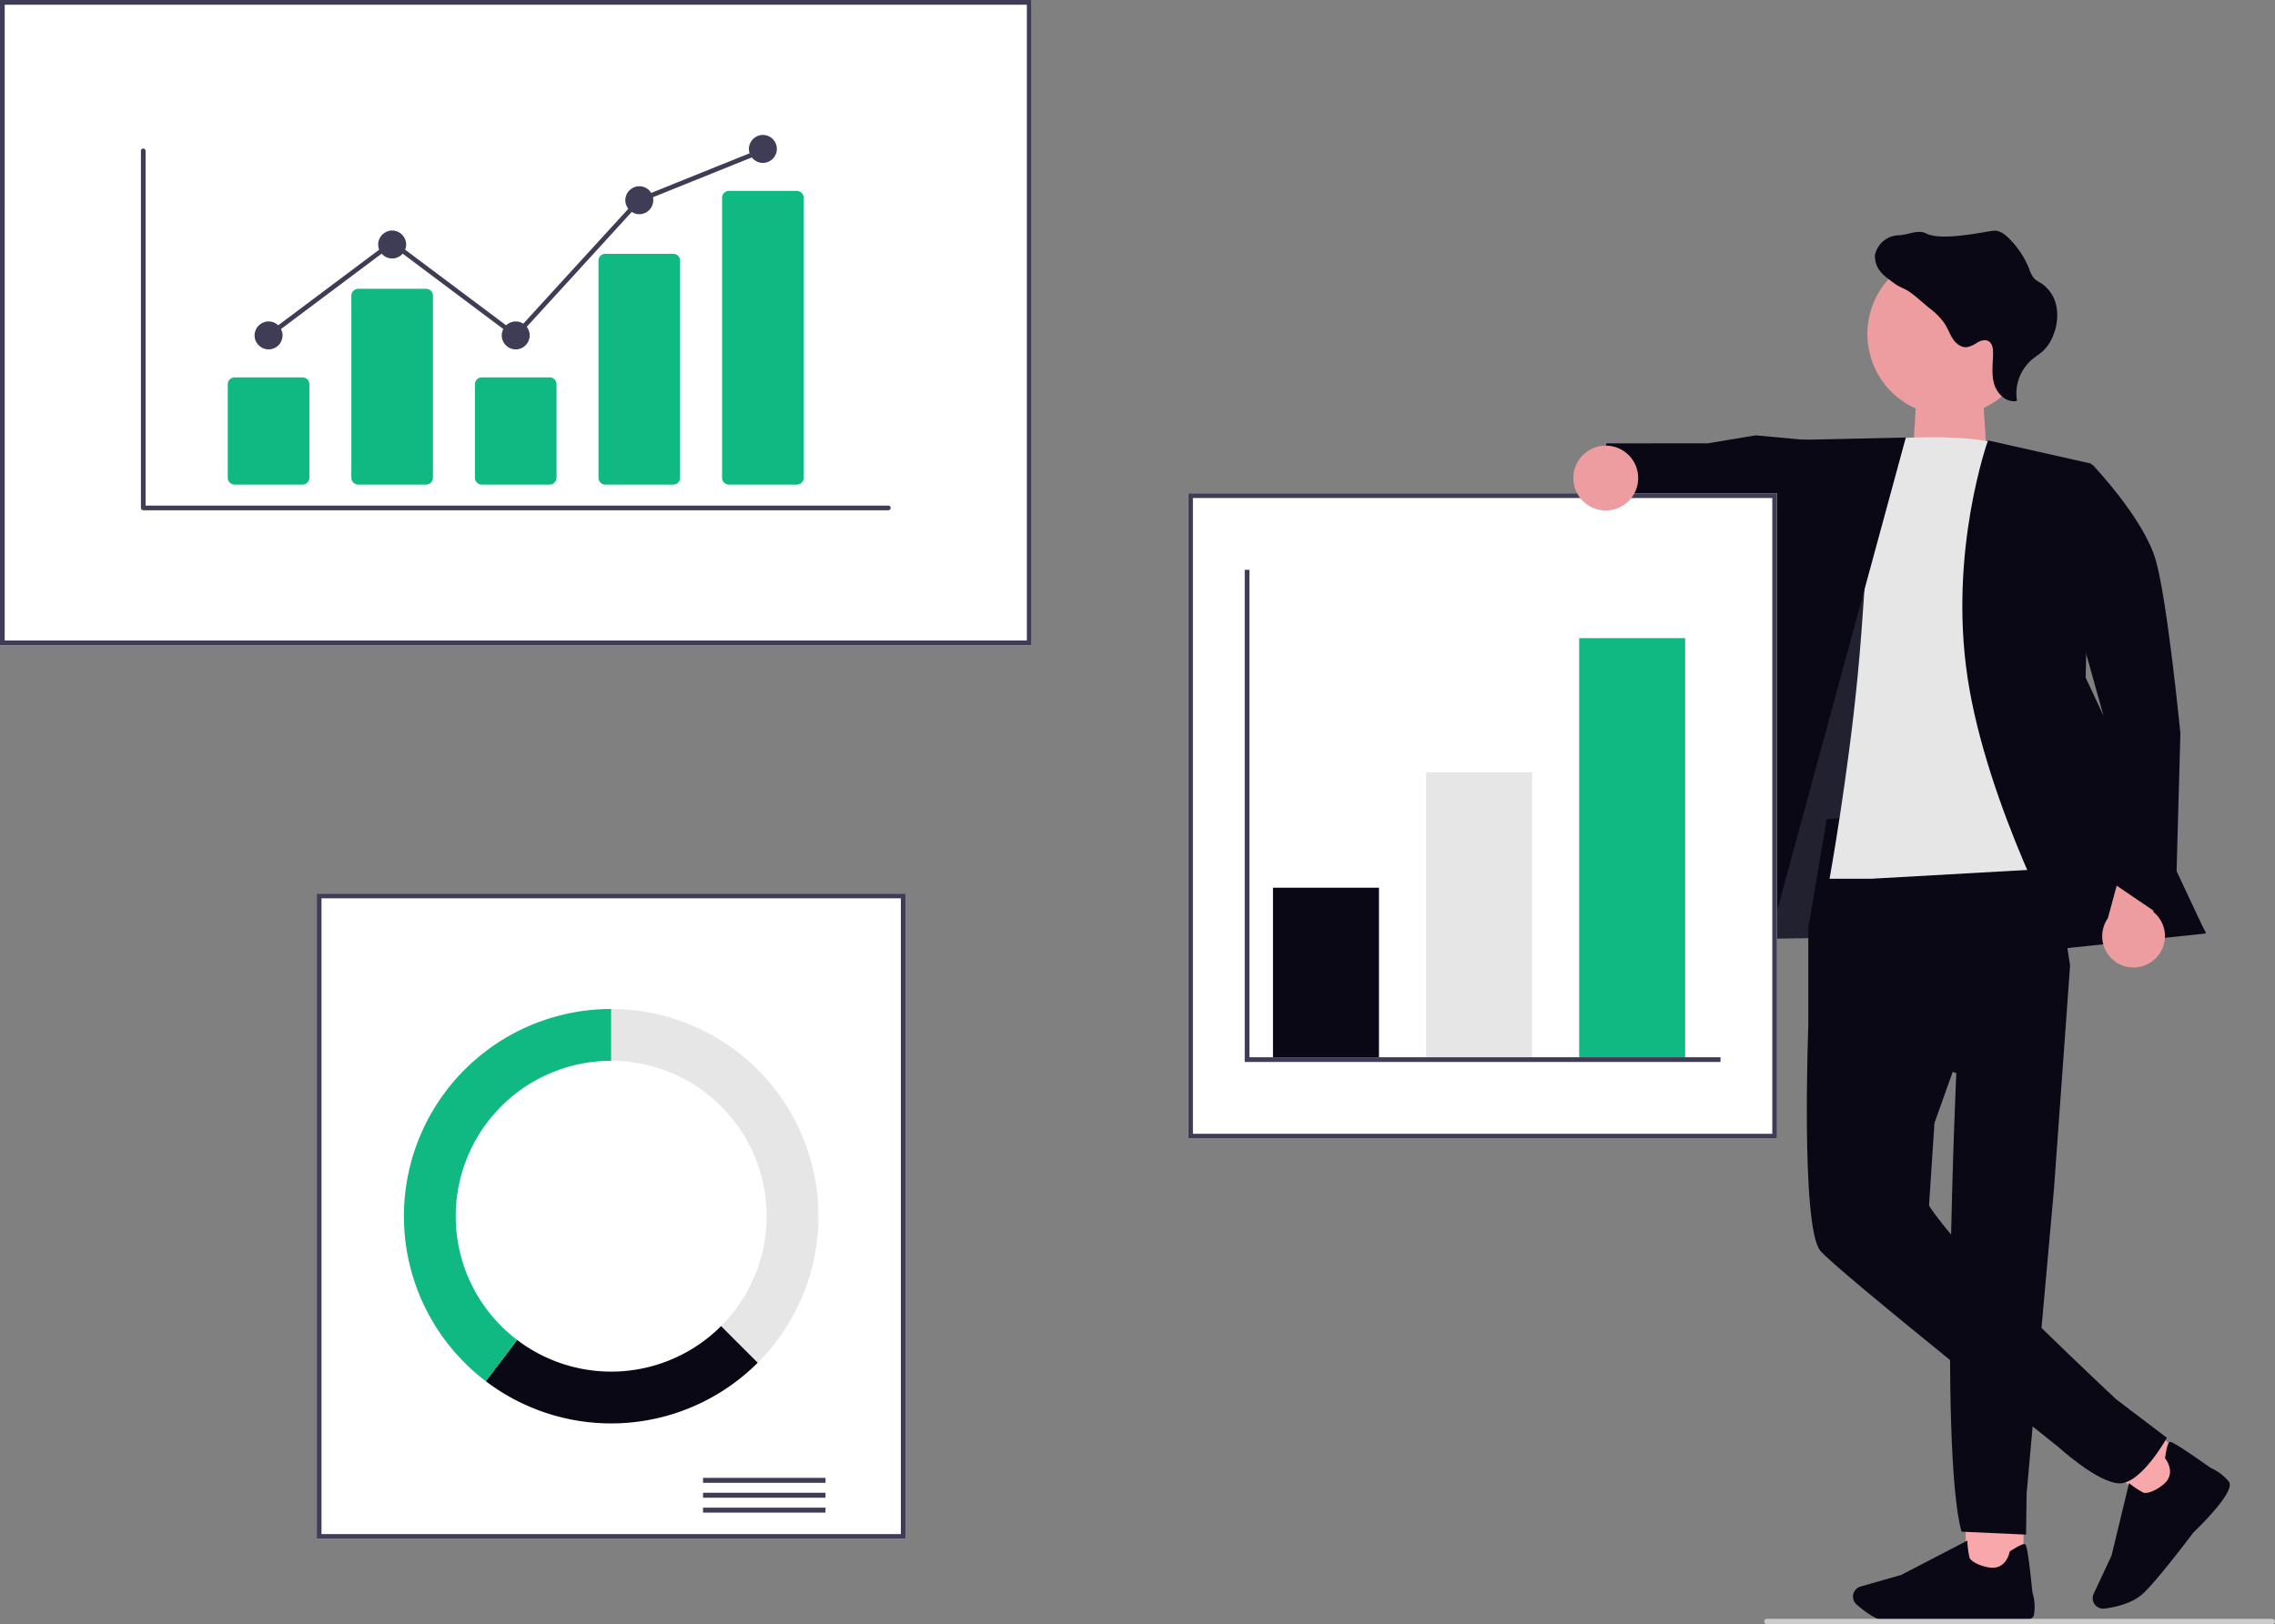
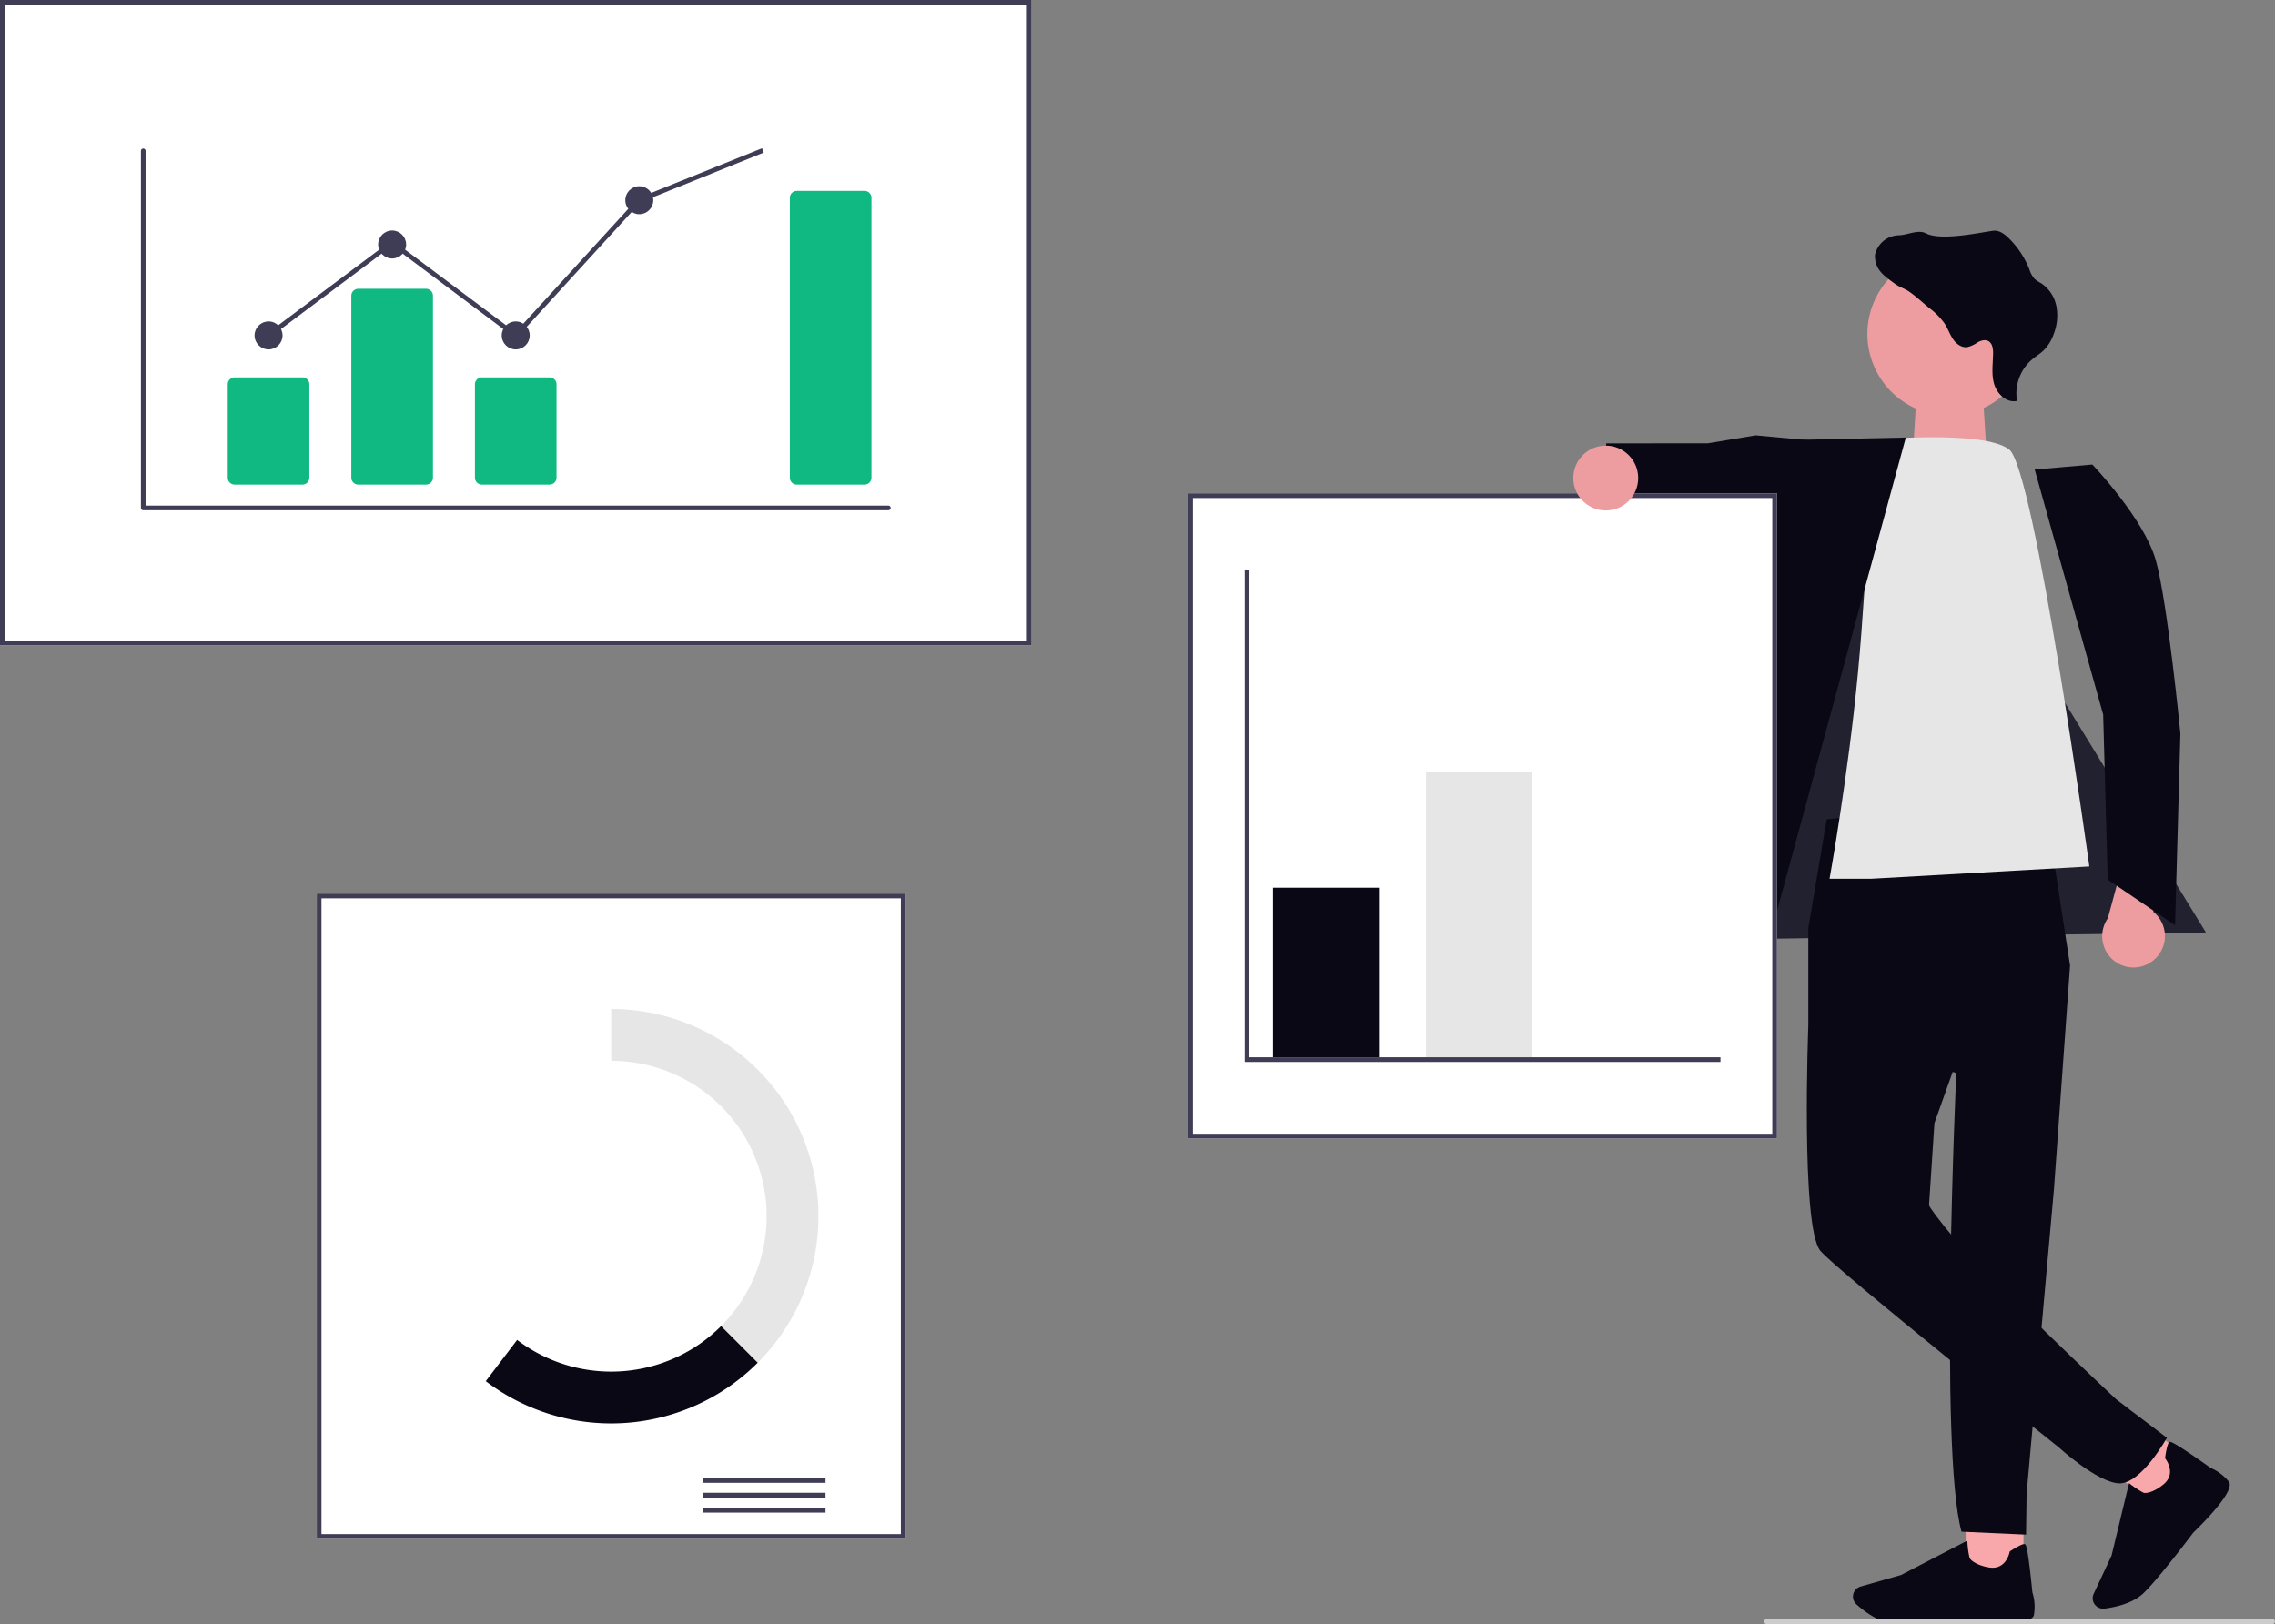
<svg xmlns="http://www.w3.org/2000/svg" width="800" height="571.289" viewBox="0 0 800 571.289">
  <rect x="0" y="0" width="800" height="571.289" fill="#808080" stroke="none" />
  <g transform="translate(-504 -245.5)">
    <rect width="20.323" height="28.835" transform="matrix(0.656, -0.755, 0.755, 0.656, 1239.56, 756.506)" fill="#f8a8ab" />
    <path d="M41.883,28.473c3.475.311,20.867,1.689,21.74-2.3a17.091,17.091,0,0,0-.543-8.007C61.41,1.531,60.789,1.346,60.411,1.24c-.592-.175-2.32.65-5.125,2.456l-.175.116-.039.2c-.049.262-1.291,6.367-7.182,5.425C43.853,8.8,41.256,7,40.965,5.947A32.511,32.511,0,0,1,40.213,0L16.93,12.081,2.663,16.157A3.675,3.675,0,0,0,.285,18.263h0a3.679,3.679,0,0,0,.932,4.154c2.591,2.329,7.735,6.318,13.141,6.813,1.436.136,3.339.184,5.474.184,8.919,0,21.944-.922,22.041-.941Z" transform="translate(1226.298 797.491) rotate(-49)" fill="#090814" />
    <rect width="20.323" height="28.835" transform="translate(1195.237 770.494)" fill="#f8a8ab" />
    <path d="M233.961,560.322c3.475.311,20.867,1.689,21.74-2.3a17.091,17.091,0,0,0-.543-8.007c-1.669-16.635-2.291-16.82-2.669-16.926-.592-.175-2.32.65-5.125,2.456l-.175.116-.039.2c-.049.262-1.291,6.367-7.182,5.425-4.038-.641-6.634-2.446-6.926-3.494a32.51,32.51,0,0,1-.752-5.947l-23.283,12.081-14.267,4.076a3.675,3.675,0,0,0-2.378,2.106h0a3.679,3.679,0,0,0,.932,4.154c2.591,2.329,7.735,6.318,13.141,6.813,1.436.136,3.339.185,5.474.185,8.919,0,21.944-.922,22.041-.941Z" transform="translate(963.528 255.525)" fill="#090814" />
    <path d="M4.07,1.582H27.064l1.581,24.872H2.58Z" transform="translate(1174.032 379.929)" fill="#ed9da0" />
    <path d="M643.019,302.656l-4.166,38.422,168.415-2.4L733.822,219l-59.968-2.154Z" transform="translate(472.429 234.784)" fill="#2f2e41" />
    <path d="M643.019,302.656l-4.166,38.422,168.415-2.4L733.822,219l-59.968-2.154Z" transform="translate(472.429 234.784)" opacity="0.28" />
    <path d="M857.478,469.81l-6.453,38.159v34.108l52.033,16.984s-6.091,132.484,1.83,161.292l22.7,1.032.185-14.335,9.623-107.156,5.668-78.673-9.19-59.648Z" transform="translate(288.875 63.874)" fill="#090814" />
    <path d="M897.807,501.392l-46.766,39.42s-2.737,71.122,4.214,79.463c5.97,7.164,83.613,68.955,83.613,68.955s13.8,12.658,21.533,12.859,16.728-16.018,16.728-16.018l-17.91-13.607s-46.4-43.31-60.174-60.53c-5.56-6.951-5.56-7.646-5.56-7.646l1.9-28.9L914.5,521.741Z" transform="translate(288.859 65.138)" fill="#090814" />
    <path d="M665.169,162.8l-18.576-1.717-16.85,2.808-35.679.011-3.04,25.86,32.56,7.286,7.935-3.889,33.075,12.6Z" transform="translate(474.792 237.54)" fill="#090814" />
    <path d="M870.8,318.25s39.424-3.694,48.389,3.35,28.176,146.643,28.176,146.643L870.8,472.564H856.015s6.558-36.232,9.989-72.45S870.8,318.25,870.8,318.25Z" transform="translate(291.348 82.005)" fill="#e6e6e6" />
    <path d="M700.655,161.885l-43.488.954L616.622,346.046l32.018,7.045Z" transform="translate(473.527 237.5)" fill="#090814" />
-     <path d="M734.949,162.953l36.279,8.158-1.946,75.274,42.289,90-49.714,5.237s-27.366-50.566-34.093-95.232S734.949,162.953,734.949,162.953Z" transform="translate(468.126 237.447)" fill="#090814" />
    <path d="M975.223,507.988a10.944,10.944,0,0,0-.415-16.777l6.892-24.041-13.589-7.751-9.255,34.088a11,11,0,0,0,16.367,14.482Z" transform="translate(286.362 74.981)" fill="#ed9da0" />
    <path d="M931.905,329.143l20.27-1.758s18.2,19.032,22.337,33.768S983.134,422,983.134,422l-1.87,67.449-23.693-16.09-1.589-58.015Z" transform="translate(287.597 81.506)" fill="#090814" />
    <circle cx="28.733" cy="28.733" r="28.733" transform="translate(1150.406 374.398) rotate(-61.337)" fill="#ed9da0" />
    <path d="M541.958,382.428H179.2V155.5H541.958Z" transform="translate(324.795 90)" fill="#fff" />
    <path d="M541.958,382.428H179.2V155.5H541.958Zm-361.1-1.656H540.3V157.156H180.861Z" transform="translate(324.795 90)" fill="#3f3d56" />
    <path d="M503.44,713.071H296.389V486.144H503.44Z" transform="translate(319.004 73.66)" fill="#fff" />
    <path d="M503.44,713.071H296.389V486.144H503.44Zm-205.394-1.656H501.784V487.8H298.046Z" transform="translate(319.004 73.66)" fill="#3f3d56" />
    <rect width="43.067" height="1.746" transform="translate(751.219 765.298)" fill="#3f3d56" />
    <rect width="43.067" height="1.746" transform="translate(751.219 770.536)" fill="#3f3d56" />
    <rect width="43.067" height="1.746" transform="translate(751.219 775.774)" fill="#3f3d56" />
    <path d="M405.3,528.835v18.221a54.661,54.661,0,0,1,38.651,93.313l12.884,12.884A72.882,72.882,0,0,0,405.3,528.835Z" transform="translate(313.622 71.55)" fill="#e6e6e6" />
    <path d="M454.54,659.051l-12.884-12.884a54.648,54.648,0,0,1-71.722,4.863L358.905,665.54a72.88,72.88,0,0,0,95.634-6.49Z" transform="translate(315.914 65.752)" fill="#090814" />
-     <path d="M346.846,601.717a54.661,54.661,0,0,1,54.661-54.661V528.835a72.881,72.881,0,0,0-44.1,130.907l11.028-14.511a54.566,54.566,0,0,1-21.591-43.514Z" transform="translate(317.411 71.55)" fill="#10b981" />
    <path d="M825.806,564.957H618.755V338.029H825.806Z" transform="translate(303.073 80.98)" fill="#fff" />
    <path d="M825.806,564.957H618.755V338.029H825.806ZM620.412,563.3H824.15V339.685H620.412Z" transform="translate(303.073 80.98)" fill="#3f3d56" />
    <rect width="37.269" height="59.631" transform="translate(951.644 557.733)" fill="#090814" />
    <rect width="37.269" height="100.213" transform="translate(1005.477 517.151)" fill="#e6e6e6" />
-     <rect width="37.269" height="147.42" transform="translate(1059.31 469.943)" fill="#10b981" />
    <path d="M627.758,383.94h-167.3v-173.1h1.656V382.283H627.758Z" transform="translate(481.245 235.08)" fill="#3f3d56" />
    <circle cx="11.407" cy="11.407" r="11.407" transform="translate(1057.261 402.236)" fill="#ed9da0" />
    <path d="M1010.5,744.4H832.746a.951.951,0,0,1,0-1.9H1010.5a.951.951,0,0,1,0,1.9Z" transform="translate(292.545 72.388)" fill="#ccc" />
    <path d="M494.157,337.685h-262a.82.82,0,0,1-.82-.82V211.29a.82.82,0,1,1,1.64,0V336.045H494.157a.82.82,0,1,1,0,1.64Z" transform="translate(322.219 87.283)" fill="#3f3d56" />
    <path d="M289.724,332.85h-23.83a2.437,2.437,0,0,1-2.434-2.434V297.566a2.437,2.437,0,0,1,2.434-2.434h23.83a2.437,2.437,0,0,1,2.434,2.434v32.849a2.437,2.437,0,0,1-2.434,2.434Z" transform="translate(320.631 83.1)" fill="#10b981" />
    <path d="M335.44,331.23H311.61a2.437,2.437,0,0,1-2.434-2.434V264.789a2.437,2.437,0,0,1,2.434-2.434h23.83a2.437,2.437,0,0,1,2.434,2.434V328.8a2.437,2.437,0,0,1-2.434,2.434Z" transform="translate(318.372 84.719)" fill="#10b981" />
    <path d="M381.155,332.85h-23.83a2.437,2.437,0,0,1-2.434-2.434V297.566a2.437,2.437,0,0,1,2.434-2.434h23.83a2.437,2.437,0,0,1,2.434,2.434v32.849a2.437,2.437,0,0,1-2.434,2.434Z" transform="translate(316.113 83.1)" fill="#10b981" />
-     <path d="M426.871,330.59h-23.83a2.383,2.383,0,0,1-2.434-2.324V251.741a2.383,2.383,0,0,1,2.434-2.324h23.83a2.383,2.383,0,0,1,2.434,2.324v76.526a2.384,2.384,0,0,1-2.434,2.324Z" transform="translate(313.853 85.359)" fill="#10b981" />
-     <path d="M472.586,329.44h-23.83a2.437,2.437,0,0,1-2.434-2.434V228.562a2.437,2.437,0,0,1,2.434-2.434h23.83a2.437,2.437,0,0,1,2.434,2.434v98.444a2.437,2.437,0,0,1-2.434,2.434Z" transform="translate(311.594 86.51)" fill="#10b981" />
+     <path d="M472.586,329.44a2.437,2.437,0,0,1-2.434-2.434V228.562a2.437,2.437,0,0,1,2.434-2.434h23.83a2.437,2.437,0,0,1,2.434,2.434v98.444a2.437,2.437,0,0,1-2.434,2.434Z" transform="translate(311.594 86.51)" fill="#10b981" />
    <circle cx="4.92" cy="4.92" r="4.92" transform="translate(593.521 358.554)" fill="#3f3d56" />
    <circle cx="4.92" cy="4.92" r="4.92" transform="translate(636.977 326.576)" fill="#3f3d56" />
    <circle cx="4.92" cy="4.92" r="4.92" transform="translate(680.434 358.554)" fill="#3f3d56" />
    <circle cx="4.92" cy="4.92" r="4.92" transform="translate(723.89 310.998)" fill="#3f3d56" />
-     <circle cx="4.92" cy="4.92" r="4.92" transform="translate(767.346 292.959)" fill="#3f3d56" />
    <path d="M186.341,121.787,142.781,89.16,99.816,121.341l-.983-1.313L142.781,87.11l43.352,32.472,43.081-47.144.173-.07,43.456-17.51.613,1.522L230.173,73.819Z" transform="translate(499.116 242.789)" fill="#3f3d56" />
    <path d="M627.989,94.537a8.769,8.769,0,0,1,8.31-7.007c3.214-.053,6.822-2.158,9.669-.668,5.9,3.041,22.471-1.116,24.375-.962s3.428,1.4,4.744,2.673a31.745,31.745,0,0,1,7.2,10.891,9.306,9.306,0,0,0,1.831,3.388,12.342,12.342,0,0,0,2.285,1.517,12.562,12.562,0,0,1,5.4,8.132,17.905,17.905,0,0,1-.982,9.856,14.986,14.986,0,0,1-3.568,5.72c-1.216,1.143-2.673,2-3.949,3.074a15.769,15.769,0,0,0-5.346,14.62c-3.555.822-6.963-2.365-8.018-5.853s-.448-7.23-.394-10.871c0-1.617-.227-3.528-1.65-4.3-1.183-.668-2.673-.187-3.835.468a10.264,10.264,0,0,1-3.655,1.657c-2,.227-3.835-1.176-4.958-2.84s-1.764-3.595-2.833-5.292a24.327,24.327,0,0,0-5.513-5.626c-2.332-1.918-4.6-4.056-7.076-5.78-1.49-1.036-3.267-1.517-4.731-2.559C630.874,101.6,627.989,99.582,627.989,94.537Z" transform="translate(535.323 240.729)" fill="#090814" />
  </g>
</svg>